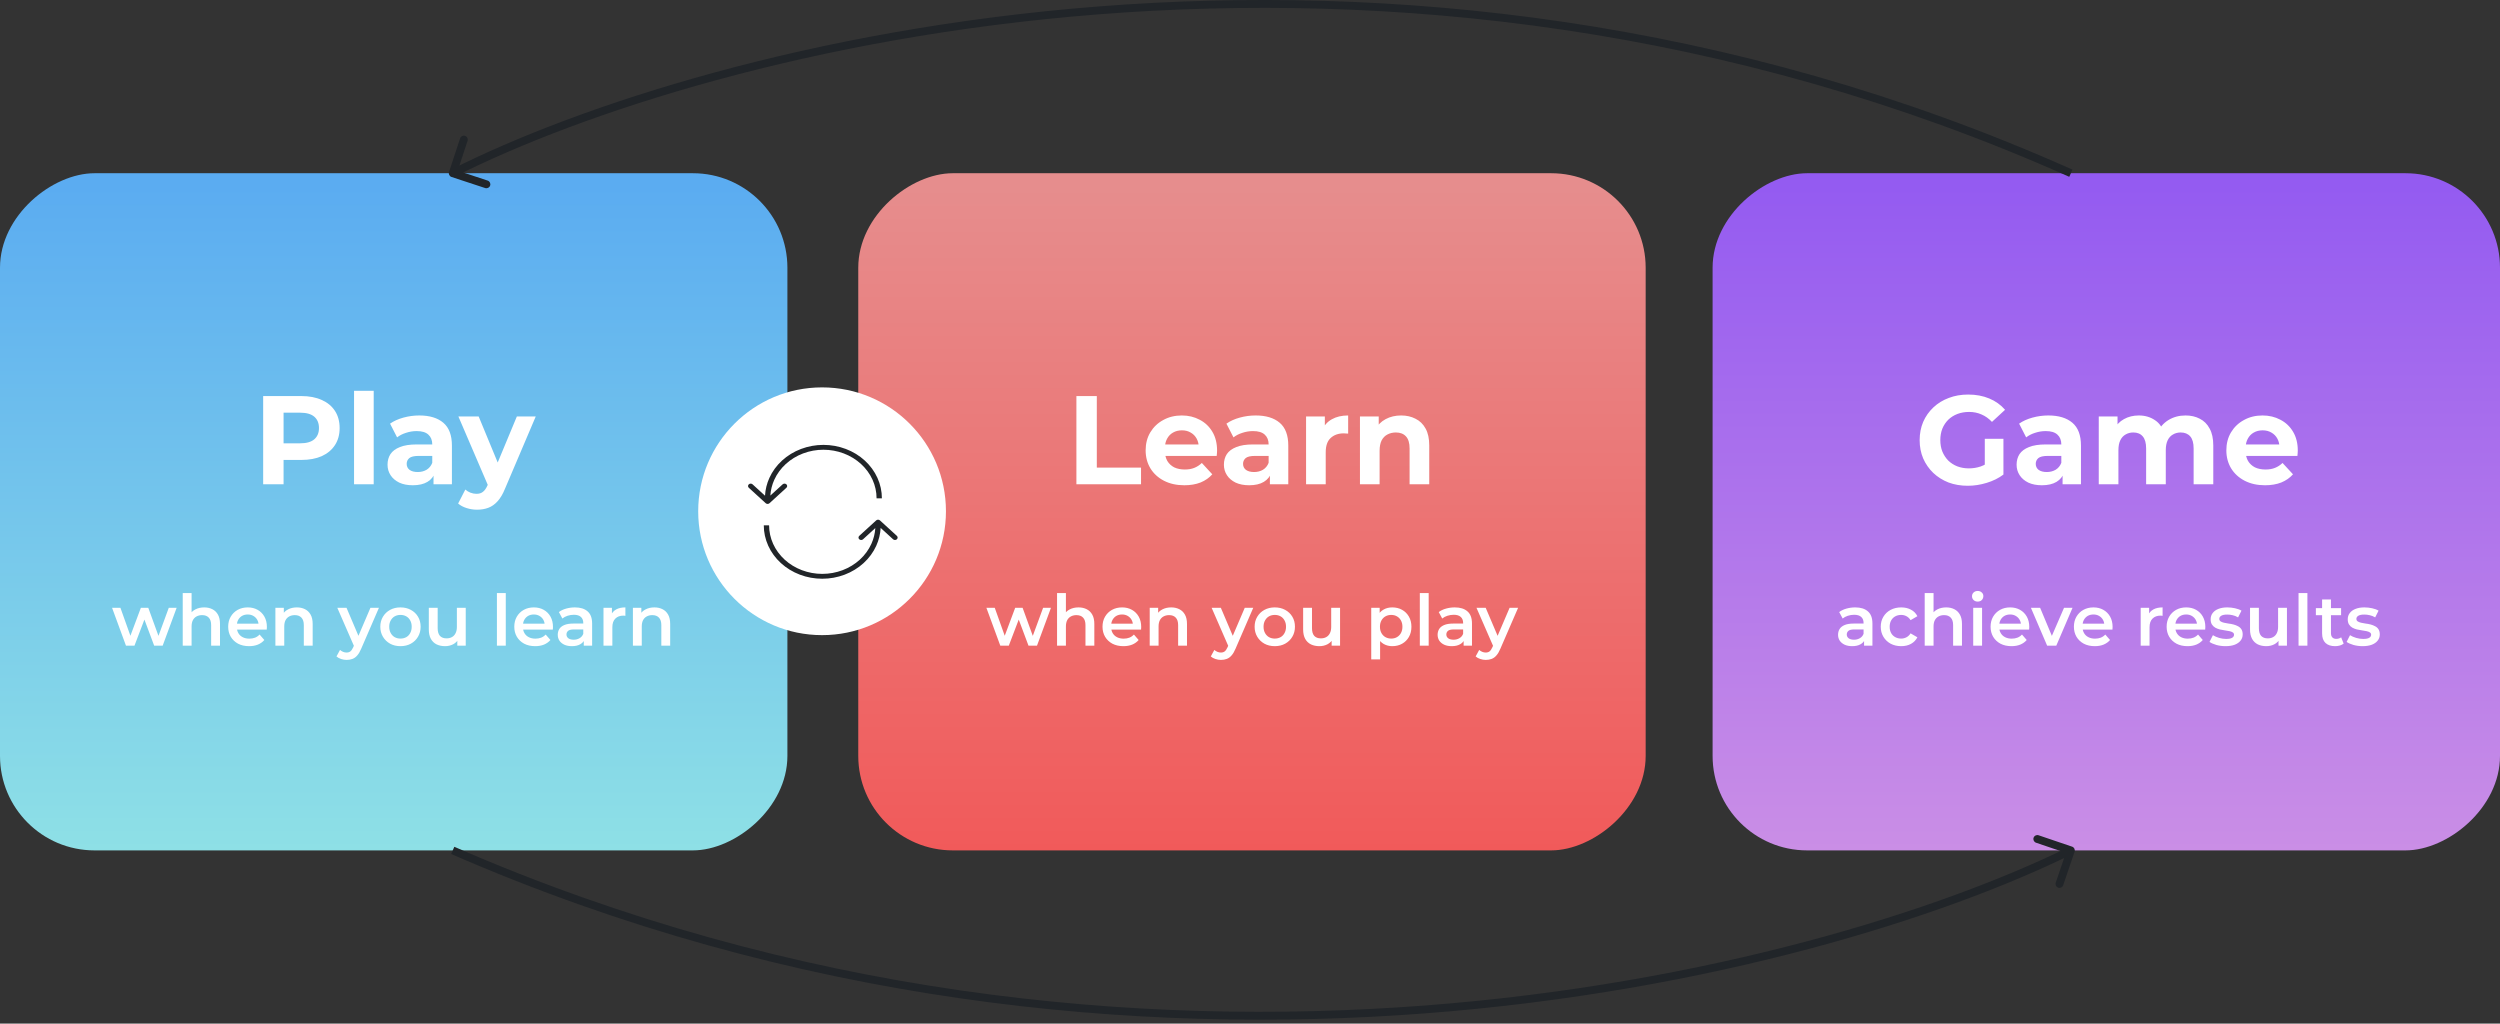
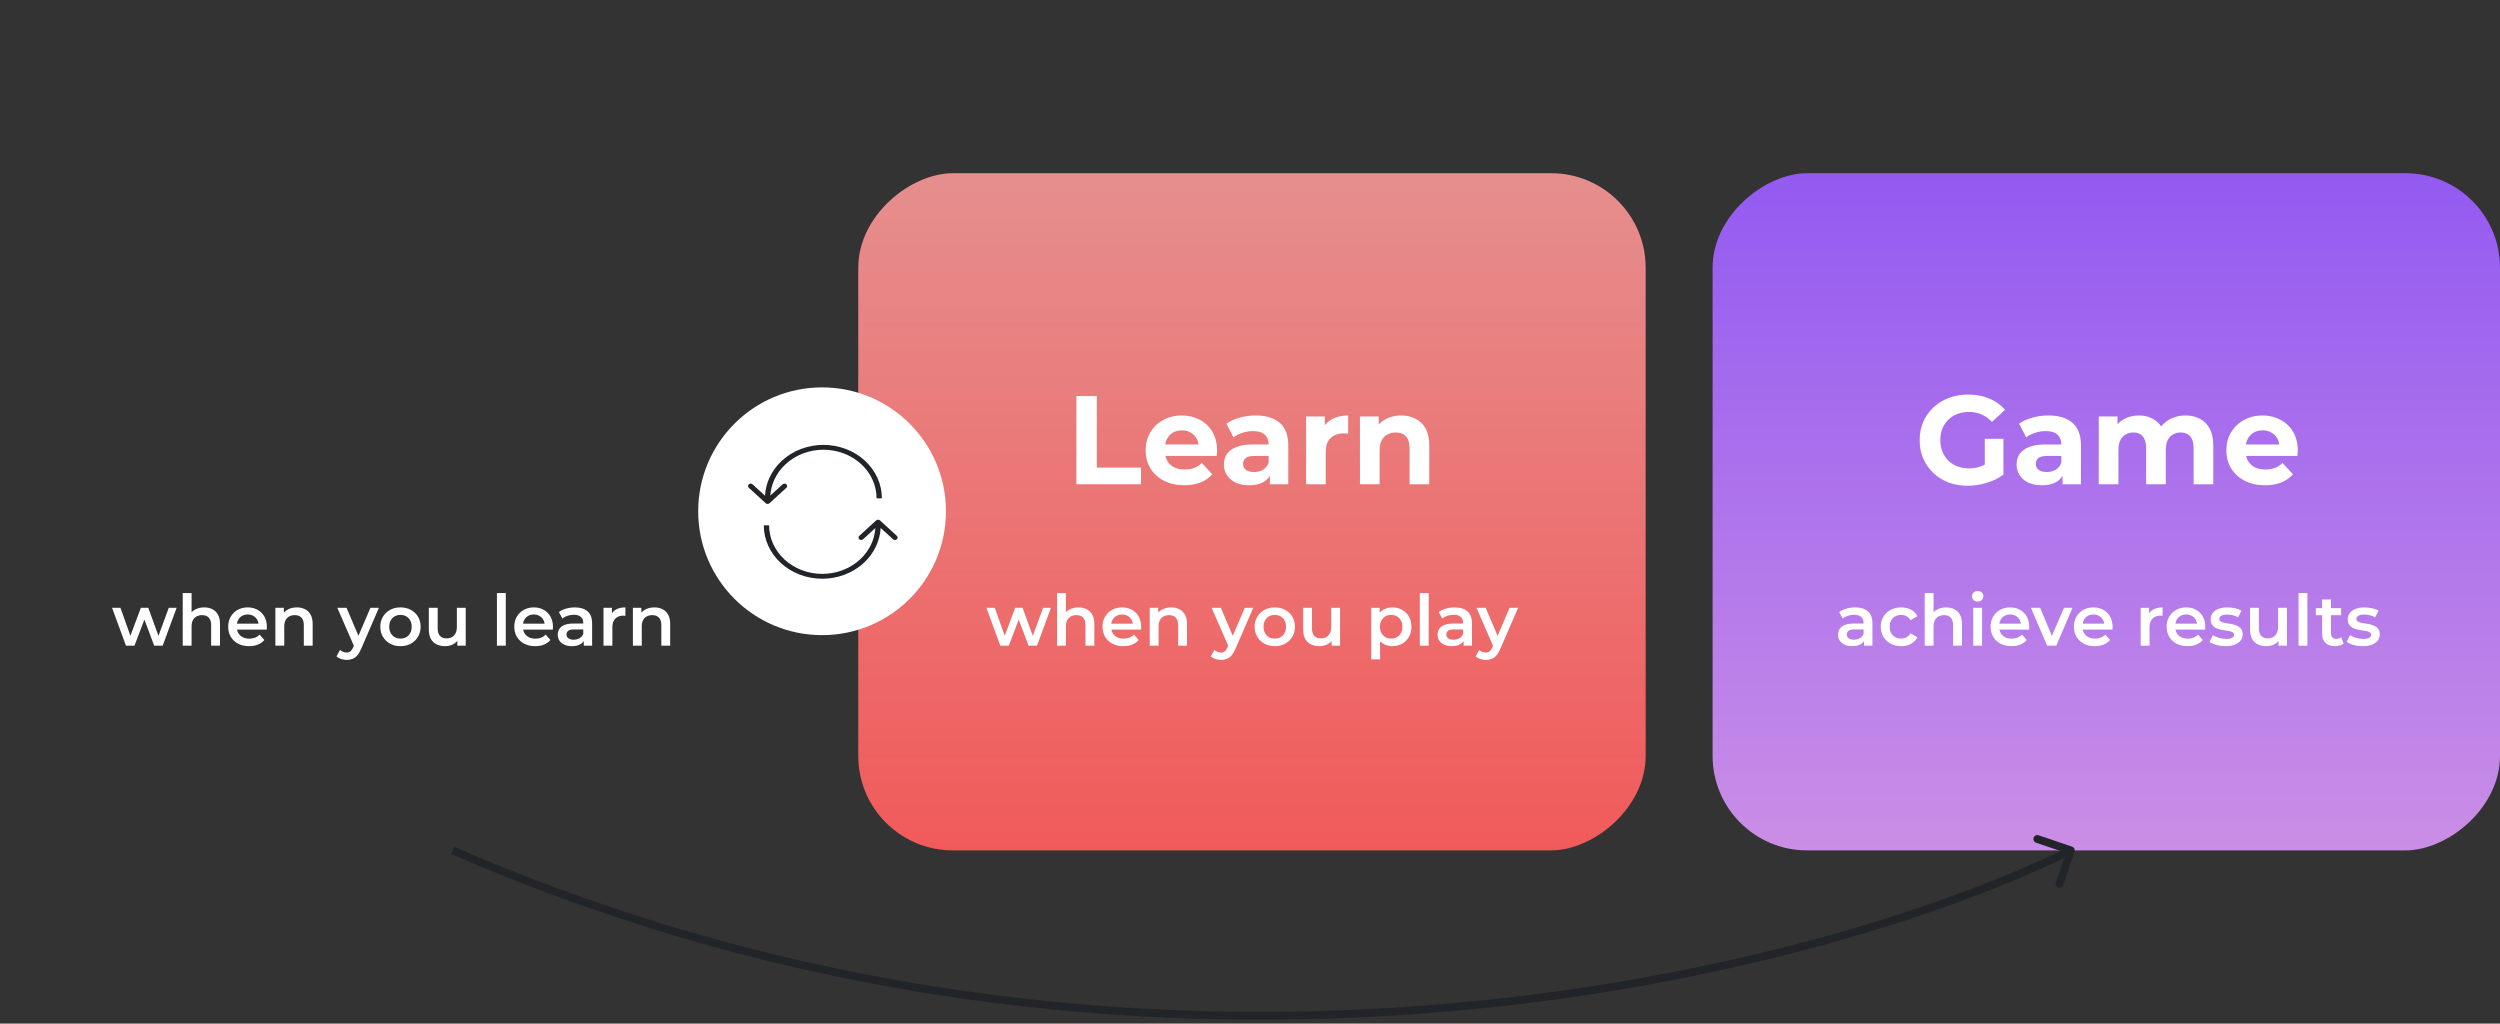
<svg xmlns="http://www.w3.org/2000/svg" width="635" height="260" viewBox="0 0 635 260" fill="none">
  <rect x="0" y="0" width="635" height="260" fill="#333333" stroke="none" />
  <g clip-path="url(#clip0_1704_4863)">
-     <rect x="200" y="44" width="172" height="200" rx="24" transform="rotate(90 200 44)" fill="url(#paint0_linear_1704_4863)" />
-     <path d="M66.844 123V100.6H76.54C78.545 100.6 80.273 100.931 81.724 101.592C83.174 102.232 84.294 103.16 85.084 104.376C85.873 105.592 86.267 107.043 86.267 108.728C86.267 110.392 85.873 111.832 85.084 113.048C84.294 114.264 83.174 115.203 81.724 115.864C80.273 116.504 78.545 116.824 76.54 116.824H69.724L72.028 114.488V123H66.844ZM72.028 115.064L69.724 112.6H76.251C77.852 112.6 79.046 112.259 79.835 111.576C80.625 110.893 81.019 109.944 81.019 108.728C81.019 107.491 80.625 106.531 79.835 105.848C79.046 105.165 77.852 104.824 76.251 104.824H69.724L72.028 102.36V115.064ZM89.929 123V99.256H94.921V123H89.929ZM110.114 123V119.64L109.794 118.904V112.888C109.794 111.821 109.463 110.989 108.802 110.392C108.162 109.795 107.17 109.496 105.826 109.496C104.909 109.496 104.002 109.645 103.106 109.944C102.231 110.221 101.485 110.605 100.866 111.096L99.074 107.608C100.013 106.947 101.143 106.435 102.466 106.072C103.789 105.709 105.133 105.528 106.498 105.528C109.122 105.528 111.159 106.147 112.61 107.384C114.061 108.621 114.786 110.552 114.786 113.176V123H110.114ZM104.866 123.256C103.522 123.256 102.37 123.032 101.41 122.584C100.45 122.115 99.714 121.485 99.202 120.696C98.69 119.907 98.434 119.021 98.434 118.04C98.434 117.016 98.679 116.12 99.17 115.352C99.682 114.584 100.482 113.987 101.57 113.56C102.658 113.112 104.077 112.888 105.826 112.888H110.402V115.8H106.37C105.197 115.8 104.386 115.992 103.938 116.376C103.511 116.76 103.298 117.24 103.298 117.816C103.298 118.456 103.543 118.968 104.034 119.352C104.546 119.715 105.239 119.896 106.114 119.896C106.946 119.896 107.693 119.704 108.354 119.32C109.015 118.915 109.495 118.328 109.794 117.56L110.562 119.864C110.199 120.973 109.538 121.816 108.578 122.392C107.618 122.968 106.381 123.256 104.866 123.256ZM121.168 129.464C120.272 129.464 119.386 129.325 118.512 129.048C117.637 128.771 116.922 128.387 116.367 127.896L118.192 124.344C118.576 124.685 119.013 124.952 119.504 125.144C120.016 125.336 120.517 125.432 121.008 125.432C121.712 125.432 122.266 125.261 122.672 124.92C123.098 124.6 123.482 124.056 123.824 123.288L124.72 121.176L125.104 120.632L131.28 105.784H136.08L128.304 124.056C127.749 125.443 127.109 126.531 126.384 127.32C125.68 128.109 124.89 128.664 124.016 128.984C123.162 129.304 122.213 129.464 121.168 129.464ZM124.112 123.672L116.431 105.784H121.584L127.536 120.184L124.112 123.672Z" fill="white" />
    <path d="M31.995 164L28.468 154.388H30.591L33.615 162.866H32.608L35.776 154.388H37.666L40.743 162.866H39.754L42.867 154.388H44.865L41.319 164H39.16L36.352 156.494H37.017L34.156 164H31.995ZM51.867 154.28C52.635 154.28 53.319 154.43 53.919 154.73C54.531 155.03 55.011 155.492 55.358 156.116C55.706 156.728 55.88 157.52 55.88 158.492V164H53.63V158.78C53.63 157.928 53.426 157.292 53.019 156.872C52.623 156.452 52.065 156.242 51.344 156.242C50.816 156.242 50.349 156.35 49.941 156.566C49.532 156.782 49.215 157.106 48.986 157.538C48.77 157.958 48.663 158.492 48.663 159.14V164H46.413V150.644H48.663V156.98L48.176 156.188C48.513 155.576 48.998 155.108 49.635 154.784C50.282 154.448 51.026 154.28 51.867 154.28ZM63.27 164.126C62.202 164.126 61.266 163.916 60.462 163.496C59.67 163.064 59.052 162.476 58.608 161.732C58.176 160.988 57.96 160.142 57.96 159.194C57.96 158.234 58.17 157.388 58.59 156.656C59.022 155.912 59.61 155.33 60.354 154.91C61.11 154.49 61.968 154.28 62.928 154.28C63.864 154.28 64.698 154.484 65.43 154.892C66.162 155.3 66.738 155.876 67.158 156.62C67.578 157.364 67.788 158.24 67.788 159.248C67.788 159.344 67.782 159.452 67.77 159.572C67.77 159.692 67.764 159.806 67.752 159.914H59.742V158.42H66.564L65.682 158.888C65.694 158.336 65.58 157.85 65.34 157.43C65.1 157.01 64.77 156.68 64.35 156.44C63.942 156.2 63.468 156.08 62.928 156.08C62.376 156.08 61.89 156.2 61.47 156.44C61.062 156.68 60.738 157.016 60.498 157.448C60.27 157.868 60.156 158.366 60.156 158.942V159.302C60.156 159.878 60.288 160.388 60.552 160.832C60.816 161.276 61.188 161.618 61.668 161.858C62.148 162.098 62.7 162.218 63.324 162.218C63.864 162.218 64.35 162.134 64.782 161.966C65.214 161.798 65.598 161.534 65.934 161.174L67.14 162.56C66.708 163.064 66.162 163.454 65.502 163.73C64.854 163.994 64.11 164.126 63.27 164.126ZM75.404 154.28C76.172 154.28 76.856 154.43 77.456 154.73C78.068 155.03 78.548 155.492 78.896 156.116C79.244 156.728 79.418 157.52 79.418 158.492V164H77.168V158.78C77.168 157.928 76.964 157.292 76.556 156.872C76.16 156.452 75.602 156.242 74.882 156.242C74.354 156.242 73.886 156.35 73.478 156.566C73.07 156.782 72.752 157.106 72.524 157.538C72.308 157.958 72.2 158.492 72.2 159.14V164H69.95V154.388H72.092V156.98L71.714 156.188C72.05 155.576 72.536 155.108 73.172 154.784C73.82 154.448 74.564 154.28 75.404 154.28ZM88.038 167.618C87.57 167.618 87.103 167.54 86.635 167.384C86.166 167.228 85.776 167.012 85.465 166.736L86.365 165.08C86.593 165.284 86.85 165.446 87.138 165.566C87.427 165.686 87.721 165.746 88.02 165.746C88.428 165.746 88.758 165.644 89.01 165.44C89.263 165.236 89.496 164.894 89.713 164.414L90.27 163.154L90.451 162.884L94.087 154.388H96.246L91.746 164.774C91.447 165.494 91.111 166.064 90.739 166.484C90.379 166.904 89.971 167.198 89.514 167.366C89.07 167.534 88.579 167.618 88.038 167.618ZM90.019 164.342L85.68 154.388H88.02L91.549 162.686L90.019 164.342ZM101.709 164.126C100.725 164.126 99.849 163.916 99.081 163.496C98.313 163.064 97.707 162.476 97.263 161.732C96.819 160.988 96.597 160.142 96.597 159.194C96.597 158.234 96.819 157.388 97.263 156.656C97.707 155.912 98.313 155.33 99.081 154.91C99.849 154.49 100.725 154.28 101.709 154.28C102.705 154.28 103.587 154.49 104.355 154.91C105.135 155.33 105.741 155.906 106.173 156.638C106.617 157.37 106.839 158.222 106.839 159.194C106.839 160.142 106.617 160.988 106.173 161.732C105.741 162.476 105.135 163.064 104.355 163.496C103.587 163.916 102.705 164.126 101.709 164.126ZM101.709 162.2C102.261 162.2 102.753 162.08 103.185 161.84C103.617 161.6 103.953 161.252 104.193 160.796C104.445 160.34 104.571 159.806 104.571 159.194C104.571 158.57 104.445 158.036 104.193 157.592C103.953 157.136 103.617 156.788 103.185 156.548C102.753 156.308 102.267 156.188 101.727 156.188C101.175 156.188 100.683 156.308 100.251 156.548C99.831 156.788 99.495 157.136 99.243 157.592C98.991 158.036 98.865 158.57 98.865 159.194C98.865 159.806 98.991 160.34 99.243 160.796C99.495 161.252 99.831 161.6 100.251 161.84C100.683 162.08 101.169 162.2 101.709 162.2ZM113.059 164.126C112.243 164.126 111.523 163.976 110.899 163.676C110.275 163.364 109.789 162.896 109.441 162.272C109.093 161.636 108.919 160.838 108.919 159.878V154.388H111.169V159.572C111.169 160.436 111.361 161.084 111.745 161.516C112.141 161.936 112.699 162.146 113.419 162.146C113.947 162.146 114.403 162.038 114.787 161.822C115.183 161.606 115.489 161.282 115.705 160.85C115.933 160.418 116.047 159.884 116.047 159.248V154.388H118.297V164H116.155V161.408L116.533 162.2C116.209 162.824 115.735 163.304 115.111 163.64C114.487 163.964 113.803 164.126 113.059 164.126ZM126.217 164V150.644H128.467V164H126.217ZM135.938 164.126C134.87 164.126 133.934 163.916 133.13 163.496C132.338 163.064 131.72 162.476 131.276 161.732C130.844 160.988 130.628 160.142 130.628 159.194C130.628 158.234 130.838 157.388 131.258 156.656C131.69 155.912 132.278 155.33 133.022 154.91C133.778 154.49 134.636 154.28 135.596 154.28C136.532 154.28 137.366 154.484 138.098 154.892C138.83 155.3 139.406 155.876 139.826 156.62C140.246 157.364 140.456 158.24 140.456 159.248C140.456 159.344 140.45 159.452 140.438 159.572C140.438 159.692 140.432 159.806 140.42 159.914H132.41V158.42H139.232L138.35 158.888C138.362 158.336 138.248 157.85 138.008 157.43C137.768 157.01 137.438 156.68 137.018 156.44C136.61 156.2 136.136 156.08 135.596 156.08C135.044 156.08 134.558 156.2 134.138 156.44C133.73 156.68 133.406 157.016 133.166 157.448C132.938 157.868 132.824 158.366 132.824 158.942V159.302C132.824 159.878 132.956 160.388 133.22 160.832C133.484 161.276 133.856 161.618 134.336 161.858C134.816 162.098 135.368 162.218 135.992 162.218C136.532 162.218 137.018 162.134 137.45 161.966C137.882 161.798 138.266 161.534 138.602 161.174L139.808 162.56C139.376 163.064 138.83 163.454 138.17 163.73C137.522 163.994 136.778 164.126 135.938 164.126ZM148.276 164V162.056L148.15 161.642V158.24C148.15 157.58 147.952 157.07 147.556 156.71C147.16 156.338 146.56 156.152 145.756 156.152C145.216 156.152 144.682 156.236 144.154 156.404C143.638 156.572 143.2 156.806 142.84 157.106L141.958 155.468C142.474 155.072 143.086 154.778 143.794 154.586C144.514 154.382 145.258 154.28 146.026 154.28C147.418 154.28 148.492 154.616 149.248 155.288C150.016 155.948 150.4 156.974 150.4 158.366V164H148.276ZM145.252 164.126C144.532 164.126 143.902 164.006 143.362 163.766C142.822 163.514 142.402 163.172 142.102 162.74C141.814 162.296 141.67 161.798 141.67 161.246C141.67 160.706 141.796 160.22 142.048 159.788C142.312 159.356 142.738 159.014 143.326 158.762C143.914 158.51 144.694 158.384 145.666 158.384H148.456V159.878H145.828C145.06 159.878 144.544 160.004 144.28 160.256C144.016 160.496 143.884 160.796 143.884 161.156C143.884 161.564 144.046 161.888 144.37 162.128C144.694 162.368 145.144 162.488 145.72 162.488C146.272 162.488 146.764 162.362 147.196 162.11C147.64 161.858 147.958 161.486 148.15 160.994L148.528 162.344C148.312 162.908 147.922 163.346 147.358 163.658C146.806 163.97 146.104 164.126 145.252 164.126ZM153.288 164V154.388H155.43V157.034L155.178 156.26C155.466 155.612 155.916 155.12 156.528 154.784C157.152 154.448 157.926 154.28 158.85 154.28V156.422C158.754 156.398 158.664 156.386 158.58 156.386C158.496 156.374 158.412 156.368 158.328 156.368C157.476 156.368 156.798 156.62 156.294 157.124C155.79 157.616 155.538 158.354 155.538 159.338V164H153.288ZM166.212 154.28C166.98 154.28 167.664 154.43 168.264 154.73C168.876 155.03 169.356 155.492 169.704 156.116C170.052 156.728 170.226 157.52 170.226 158.492V164H167.976V158.78C167.976 157.928 167.772 157.292 167.364 156.872C166.968 156.452 166.41 156.242 165.69 156.242C165.162 156.242 164.694 156.35 164.286 156.566C163.878 156.782 163.56 157.106 163.332 157.538C163.116 157.958 163.008 158.492 163.008 159.14V164H160.758V154.388H162.9V156.98L162.522 156.188C162.858 155.576 163.344 155.108 163.98 154.784C164.628 154.448 165.372 154.28 166.212 154.28Z" fill="white" />
    <rect x="418" y="44" width="172" height="200" rx="24" transform="rotate(90 418 44)" fill="url(#paint1_linear_1704_4863)" />
    <path d="M273.406 123V100.6H278.59V118.776H289.822V123H273.406ZM300.817 123.256C298.854 123.256 297.126 122.872 295.633 122.104C294.161 121.336 293.019 120.291 292.209 118.968C291.398 117.624 290.993 116.099 290.993 114.392C290.993 112.664 291.387 111.139 292.177 109.816C292.987 108.472 294.086 107.427 295.473 106.68C296.859 105.912 298.427 105.528 300.177 105.528C301.862 105.528 303.377 105.891 304.721 106.616C306.086 107.32 307.163 108.344 307.953 109.688C308.742 111.011 309.137 112.6 309.137 114.456C309.137 114.648 309.126 114.872 309.105 115.128C309.083 115.363 309.062 115.587 309.041 115.8H295.057V112.888H306.417L304.497 113.752C304.497 112.856 304.315 112.077 303.953 111.416C303.59 110.755 303.089 110.243 302.449 109.88C301.809 109.496 301.062 109.304 300.209 109.304C299.355 109.304 298.598 109.496 297.937 109.88C297.297 110.243 296.795 110.765 296.433 111.448C296.07 112.109 295.889 112.899 295.889 113.816V114.584C295.889 115.523 296.091 116.355 296.497 117.08C296.923 117.784 297.51 118.328 298.257 118.712C299.025 119.075 299.921 119.256 300.945 119.256C301.862 119.256 302.662 119.117 303.345 118.84C304.049 118.563 304.689 118.147 305.265 117.592L307.921 120.472C307.131 121.368 306.139 122.061 304.945 122.552C303.75 123.021 302.374 123.256 300.817 123.256ZM322.552 123V119.64L322.232 118.904V112.888C322.232 111.821 321.901 110.989 321.24 110.392C320.6 109.795 319.608 109.496 318.264 109.496C317.346 109.496 316.44 109.645 315.544 109.944C314.669 110.221 313.922 110.605 313.304 111.096L311.512 107.608C312.45 106.947 313.581 106.435 314.904 106.072C316.226 105.709 317.57 105.528 318.936 105.528C321.56 105.528 323.597 106.147 325.048 107.384C326.498 108.621 327.224 110.552 327.224 113.176V123H322.552ZM317.304 123.256C315.96 123.256 314.808 123.032 313.848 122.584C312.888 122.115 312.152 121.485 311.64 120.696C311.128 119.907 310.872 119.021 310.872 118.04C310.872 117.016 311.117 116.12 311.608 115.352C312.12 114.584 312.92 113.987 314.008 113.56C315.096 113.112 316.514 112.888 318.264 112.888H322.84V115.8H318.808C317.634 115.8 316.824 115.992 316.376 116.376C315.949 116.76 315.736 117.24 315.736 117.816C315.736 118.456 315.981 118.968 316.472 119.352C316.984 119.715 317.677 119.896 318.552 119.896C319.384 119.896 320.13 119.704 320.792 119.32C321.453 118.915 321.933 118.328 322.232 117.56L323 119.864C322.637 120.973 321.976 121.816 321.016 122.392C320.056 122.968 318.818 123.256 317.304 123.256ZM331.742 123V105.784H336.51V110.648L335.838 109.24C336.35 108.024 337.171 107.107 338.302 106.488C339.432 105.848 340.808 105.528 342.43 105.528V110.136C342.216 110.115 342.024 110.104 341.854 110.104C341.683 110.083 341.502 110.072 341.31 110.072C339.944 110.072 338.835 110.467 337.982 111.256C337.15 112.024 336.734 113.229 336.734 114.872V123H331.742ZM355.893 105.528C357.258 105.528 358.474 105.805 359.541 106.36C360.629 106.893 361.482 107.725 362.101 108.856C362.72 109.965 363.029 111.395 363.029 113.144V123H358.037V113.912C358.037 112.525 357.728 111.501 357.109 110.84C356.512 110.179 355.658 109.848 354.549 109.848C353.76 109.848 353.045 110.019 352.405 110.36C351.786 110.68 351.296 111.181 350.933 111.864C350.592 112.547 350.421 113.421 350.421 114.488V123H345.429V105.784H350.197V110.552L349.301 109.112C349.92 107.96 350.805 107.075 351.957 106.456C353.109 105.837 354.421 105.528 355.893 105.528Z" fill="white" />
    <path d="M254.074 164L250.546 154.388H252.67L255.694 162.866H254.686L257.854 154.388H259.744L262.822 162.866H261.832L264.946 154.388H266.944L263.398 164H261.238L258.43 156.494H259.096L256.234 164H254.074ZM273.945 154.28C274.713 154.28 275.397 154.43 275.997 154.73C276.609 155.03 277.089 155.492 277.437 156.116C277.785 156.728 277.959 157.52 277.959 158.492V164H275.709V158.78C275.709 157.928 275.505 157.292 275.097 156.872C274.701 156.452 274.143 156.242 273.423 156.242C272.895 156.242 272.427 156.35 272.019 156.566C271.611 156.782 271.293 157.106 271.065 157.538C270.849 157.958 270.741 158.492 270.741 159.14V164H268.491V150.644H270.741V156.98L270.255 156.188C270.591 155.576 271.077 155.108 271.713 154.784C272.361 154.448 273.105 154.28 273.945 154.28ZM285.348 164.126C284.28 164.126 283.344 163.916 282.54 163.496C281.748 163.064 281.13 162.476 280.686 161.732C280.254 160.988 280.038 160.142 280.038 159.194C280.038 158.234 280.248 157.388 280.668 156.656C281.1 155.912 281.688 155.33 282.432 154.91C283.188 154.49 284.046 154.28 285.006 154.28C285.942 154.28 286.776 154.484 287.508 154.892C288.24 155.3 288.816 155.876 289.236 156.62C289.656 157.364 289.866 158.24 289.866 159.248C289.866 159.344 289.86 159.452 289.848 159.572C289.848 159.692 289.842 159.806 289.83 159.914H281.82V158.42H288.642L287.76 158.888C287.772 158.336 287.658 157.85 287.418 157.43C287.178 157.01 286.848 156.68 286.428 156.44C286.02 156.2 285.546 156.08 285.006 156.08C284.454 156.08 283.968 156.2 283.548 156.44C283.14 156.68 282.816 157.016 282.576 157.448C282.348 157.868 282.234 158.366 282.234 158.942V159.302C282.234 159.878 282.366 160.388 282.63 160.832C282.894 161.276 283.266 161.618 283.746 161.858C284.226 162.098 284.778 162.218 285.402 162.218C285.942 162.218 286.428 162.134 286.86 161.966C287.292 161.798 287.676 161.534 288.012 161.174L289.218 162.56C288.786 163.064 288.24 163.454 287.58 163.73C286.932 163.994 286.188 164.126 285.348 164.126ZM297.482 154.28C298.25 154.28 298.934 154.43 299.534 154.73C300.146 155.03 300.626 155.492 300.974 156.116C301.322 156.728 301.496 157.52 301.496 158.492V164H299.246V158.78C299.246 157.928 299.042 157.292 298.634 156.872C298.238 156.452 297.68 156.242 296.96 156.242C296.432 156.242 295.964 156.35 295.556 156.566C295.148 156.782 294.83 157.106 294.602 157.538C294.386 157.958 294.278 158.492 294.278 159.14V164H292.028V154.388H294.17V156.98L293.792 156.188C294.128 155.576 294.614 155.108 295.25 154.784C295.898 154.448 296.642 154.28 297.482 154.28ZM310.117 167.618C309.649 167.618 309.181 167.54 308.713 167.384C308.245 167.228 307.855 167.012 307.543 166.736L308.443 165.08C308.671 165.284 308.929 165.446 309.217 165.566C309.505 165.686 309.799 165.746 310.099 165.746C310.507 165.746 310.837 165.644 311.089 165.44C311.341 165.236 311.575 164.894 311.791 164.414L312.349 163.154L312.529 162.884L316.165 154.388H318.325L313.825 164.774C313.525 165.494 313.189 166.064 312.817 166.484C312.457 166.904 312.049 167.198 311.593 167.366C311.149 167.534 310.657 167.618 310.117 167.618ZM312.097 164.342L307.759 154.388H310.099L313.627 162.686L312.097 164.342ZM323.787 164.126C322.803 164.126 321.927 163.916 321.159 163.496C320.391 163.064 319.785 162.476 319.341 161.732C318.897 160.988 318.675 160.142 318.675 159.194C318.675 158.234 318.897 157.388 319.341 156.656C319.785 155.912 320.391 155.33 321.159 154.91C321.927 154.49 322.803 154.28 323.787 154.28C324.783 154.28 325.665 154.49 326.433 154.91C327.213 155.33 327.819 155.906 328.251 156.638C328.695 157.37 328.917 158.222 328.917 159.194C328.917 160.142 328.695 160.988 328.251 161.732C327.819 162.476 327.213 163.064 326.433 163.496C325.665 163.916 324.783 164.126 323.787 164.126ZM323.787 162.2C324.339 162.2 324.831 162.08 325.263 161.84C325.695 161.6 326.031 161.252 326.271 160.796C326.523 160.34 326.649 159.806 326.649 159.194C326.649 158.57 326.523 158.036 326.271 157.592C326.031 157.136 325.695 156.788 325.263 156.548C324.831 156.308 324.345 156.188 323.805 156.188C323.253 156.188 322.761 156.308 322.329 156.548C321.909 156.788 321.573 157.136 321.321 157.592C321.069 158.036 320.943 158.57 320.943 159.194C320.943 159.806 321.069 160.34 321.321 160.796C321.573 161.252 321.909 161.6 322.329 161.84C322.761 162.08 323.247 162.2 323.787 162.2ZM335.137 164.126C334.321 164.126 333.601 163.976 332.977 163.676C332.353 163.364 331.867 162.896 331.519 162.272C331.171 161.636 330.997 160.838 330.997 159.878V154.388H333.247V159.572C333.247 160.436 333.439 161.084 333.823 161.516C334.219 161.936 334.777 162.146 335.497 162.146C336.025 162.146 336.481 162.038 336.865 161.822C337.261 161.606 337.567 161.282 337.783 160.85C338.011 160.418 338.125 159.884 338.125 159.248V154.388H340.375V164H338.233V161.408L338.611 162.2C338.287 162.824 337.813 163.304 337.189 163.64C336.565 163.964 335.881 164.126 335.137 164.126ZM353.623 164.126C352.843 164.126 352.129 163.946 351.481 163.586C350.845 163.226 350.335 162.686 349.951 161.966C349.579 161.234 349.393 160.31 349.393 159.194C349.393 158.066 349.573 157.142 349.933 156.422C350.305 155.702 350.809 155.168 351.445 154.82C352.081 154.46 352.807 154.28 353.623 154.28C354.571 154.28 355.405 154.484 356.125 154.892C356.857 155.3 357.433 155.87 357.853 156.602C358.285 157.334 358.501 158.198 358.501 159.194C358.501 160.19 358.285 161.06 357.853 161.804C357.433 162.536 356.857 163.106 356.125 163.514C355.405 163.922 354.571 164.126 353.623 164.126ZM348.295 167.492V154.388H350.437V156.656L350.365 159.212L350.545 161.768V167.492H348.295ZM353.371 162.2C353.911 162.2 354.391 162.08 354.811 161.84C355.243 161.6 355.585 161.252 355.837 160.796C356.089 160.34 356.215 159.806 356.215 159.194C356.215 158.57 356.089 158.036 355.837 157.592C355.585 157.136 355.243 156.788 354.811 156.548C354.391 156.308 353.911 156.188 353.371 156.188C352.831 156.188 352.345 156.308 351.913 156.548C351.481 156.788 351.139 157.136 350.887 157.592C350.635 158.036 350.509 158.57 350.509 159.194C350.509 159.806 350.635 160.34 350.887 160.796C351.139 161.252 351.481 161.6 351.913 161.84C352.345 162.08 352.831 162.2 353.371 162.2ZM360.635 164V150.644H362.885V164H360.635ZM371.76 164V162.056L371.634 161.642V158.24C371.634 157.58 371.436 157.07 371.04 156.71C370.644 156.338 370.044 156.152 369.24 156.152C368.7 156.152 368.166 156.236 367.638 156.404C367.122 156.572 366.684 156.806 366.324 157.106L365.442 155.468C365.958 155.072 366.57 154.778 367.278 154.586C367.998 154.382 368.742 154.28 369.51 154.28C370.902 154.28 371.976 154.616 372.732 155.288C373.5 155.948 373.884 156.974 373.884 158.366V164H371.76ZM368.736 164.126C368.016 164.126 367.386 164.006 366.846 163.766C366.306 163.514 365.886 163.172 365.586 162.74C365.298 162.296 365.154 161.798 365.154 161.246C365.154 160.706 365.28 160.22 365.532 159.788C365.796 159.356 366.222 159.014 366.81 158.762C367.398 158.51 368.178 158.384 369.15 158.384H371.94V159.878H369.312C368.544 159.878 368.028 160.004 367.764 160.256C367.5 160.496 367.368 160.796 367.368 161.156C367.368 161.564 367.53 161.888 367.854 162.128C368.178 162.368 368.628 162.488 369.204 162.488C369.756 162.488 370.248 162.362 370.68 162.11C371.124 161.858 371.442 161.486 371.634 160.994L372.012 162.344C371.796 162.908 371.406 163.346 370.842 163.658C370.29 163.97 369.588 164.126 368.736 164.126ZM377.388 167.618C376.92 167.618 376.452 167.54 375.984 167.384C375.516 167.228 375.126 167.012 374.814 166.736L375.714 165.08C375.942 165.284 376.2 165.446 376.488 165.566C376.776 165.686 377.07 165.746 377.37 165.746C377.778 165.746 378.108 165.644 378.36 165.44C378.612 165.236 378.846 164.894 379.062 164.414L379.62 163.154L379.8 162.884L383.436 154.388H385.596L381.096 164.774C380.796 165.494 380.46 166.064 380.088 166.484C379.728 166.904 379.32 167.198 378.864 167.366C378.42 167.534 377.928 167.618 377.388 167.618ZM379.368 164.342L375.03 154.388H377.37L380.898 162.686L379.368 164.342Z" fill="white" />
    <rect x="635" y="44" width="172" height="200" rx="24" transform="rotate(90 635 44)" fill="url(#paint2_linear_1704_4863)" />
    <path d="M499.816 123.384C498.045 123.384 496.413 123.107 494.92 122.552C493.448 121.976 492.157 121.165 491.048 120.12C489.96 119.075 489.106 117.848 488.488 116.44C487.89 115.032 487.592 113.485 487.592 111.8C487.592 110.115 487.89 108.568 488.488 107.16C489.106 105.752 489.97 104.525 491.08 103.48C492.189 102.435 493.49 101.635 494.984 101.08C496.477 100.504 498.12 100.216 499.912 100.216C501.896 100.216 503.677 100.547 505.256 101.208C506.856 101.869 508.2 102.829 509.288 104.088L505.96 107.16C505.149 106.307 504.264 105.677 503.304 105.272C502.344 104.845 501.298 104.632 500.168 104.632C499.08 104.632 498.088 104.803 497.192 105.144C496.296 105.485 495.517 105.976 494.856 106.616C494.216 107.256 493.714 108.013 493.352 108.888C493.01 109.763 492.84 110.733 492.84 111.8C492.84 112.845 493.01 113.805 493.352 114.68C493.714 115.555 494.216 116.323 494.856 116.984C495.517 117.624 496.285 118.115 497.16 118.456C498.056 118.797 499.037 118.968 500.104 118.968C501.128 118.968 502.12 118.808 503.08 118.488C504.061 118.147 505.01 117.581 505.928 116.792L508.872 120.536C507.656 121.453 506.237 122.157 504.616 122.648C503.016 123.139 501.416 123.384 499.816 123.384ZM504.136 119.864V111.448H508.872V120.536L504.136 119.864ZM523.895 123V119.64L523.575 118.904V112.888C523.575 111.821 523.245 110.989 522.583 110.392C521.943 109.795 520.951 109.496 519.607 109.496C518.69 109.496 517.783 109.645 516.887 109.944C516.013 110.221 515.266 110.605 514.647 111.096L512.855 107.608C513.794 106.947 514.925 106.435 516.247 106.072C517.57 105.709 518.914 105.528 520.279 105.528C522.903 105.528 524.941 106.147 526.391 107.384C527.842 108.621 528.567 110.552 528.567 113.176V123H523.895ZM518.647 123.256C517.303 123.256 516.151 123.032 515.191 122.584C514.231 122.115 513.495 121.485 512.983 120.696C512.471 119.907 512.215 119.021 512.215 118.04C512.215 117.016 512.461 116.12 512.951 115.352C513.463 114.584 514.263 113.987 515.351 113.56C516.439 113.112 517.858 112.888 519.607 112.888H524.183V115.8H520.151C518.978 115.8 518.167 115.992 517.719 116.376C517.293 116.76 517.079 117.24 517.079 117.816C517.079 118.456 517.325 118.968 517.815 119.352C518.327 119.715 519.021 119.896 519.895 119.896C520.727 119.896 521.474 119.704 522.135 119.32C522.797 118.915 523.277 118.328 523.575 117.56L524.343 119.864C523.981 120.973 523.319 121.816 522.359 122.392C521.399 122.968 520.162 123.256 518.647 123.256ZM555.133 105.528C556.499 105.528 557.704 105.805 558.749 106.36C559.816 106.893 560.648 107.725 561.245 108.856C561.864 109.965 562.173 111.395 562.173 113.144V123H557.181V113.912C557.181 112.525 556.893 111.501 556.317 110.84C555.741 110.179 554.931 109.848 553.885 109.848C553.16 109.848 552.509 110.019 551.933 110.36C551.357 110.68 550.909 111.171 550.589 111.832C550.269 112.493 550.109 113.336 550.109 114.36V123H545.117V113.912C545.117 112.525 544.829 111.501 544.253 110.84C543.699 110.179 542.899 109.848 541.853 109.848C541.128 109.848 540.477 110.019 539.901 110.36C539.325 110.68 538.877 111.171 538.557 111.832C538.237 112.493 538.077 113.336 538.077 114.36V123H533.085V105.784H537.853V110.488L536.957 109.112C537.555 107.939 538.397 107.053 539.485 106.456C540.595 105.837 541.853 105.528 543.261 105.528C544.84 105.528 546.216 105.933 547.389 106.744C548.584 107.533 549.373 108.749 549.757 110.392L547.997 109.912C548.573 108.568 549.491 107.501 550.749 106.712C552.029 105.923 553.491 105.528 555.133 105.528ZM575.317 123.256C573.354 123.256 571.626 122.872 570.133 122.104C568.661 121.336 567.519 120.291 566.709 118.968C565.898 117.624 565.493 116.099 565.493 114.392C565.493 112.664 565.887 111.139 566.677 109.816C567.487 108.472 568.586 107.427 569.973 106.68C571.359 105.912 572.927 105.528 574.677 105.528C576.362 105.528 577.877 105.891 579.221 106.616C580.586 107.32 581.663 108.344 582.453 109.688C583.242 111.011 583.637 112.6 583.637 114.456C583.637 114.648 583.626 114.872 583.605 115.128C583.583 115.363 583.562 115.587 583.541 115.8H569.557V112.888H580.917L578.997 113.752C578.997 112.856 578.815 112.077 578.453 111.416C578.09 110.755 577.589 110.243 576.949 109.88C576.309 109.496 575.562 109.304 574.709 109.304C573.855 109.304 573.098 109.496 572.437 109.88C571.797 110.243 571.295 110.765 570.933 111.448C570.57 112.109 570.389 112.899 570.389 113.816V114.584C570.389 115.523 570.591 116.355 570.997 117.08C571.423 117.784 572.01 118.328 572.757 118.712C573.525 119.075 574.421 119.256 575.445 119.256C576.362 119.256 577.162 119.117 577.845 118.84C578.549 118.563 579.189 118.147 579.765 117.592L582.421 120.472C581.631 121.368 580.639 122.061 579.445 122.552C578.25 123.021 576.874 123.256 575.317 123.256Z" fill="white" />
    <path d="M473.473 164V162.056L473.347 161.642V158.24C473.347 157.58 473.149 157.07 472.753 156.71C472.357 156.338 471.757 156.152 470.953 156.152C470.413 156.152 469.879 156.236 469.351 156.404C468.835 156.572 468.397 156.806 468.037 157.106L467.155 155.468C467.671 155.072 468.283 154.778 468.991 154.586C469.711 154.382 470.455 154.28 471.223 154.28C472.615 154.28 473.689 154.616 474.445 155.288C475.213 155.948 475.597 156.974 475.597 158.366V164H473.473ZM470.449 164.126C469.729 164.126 469.099 164.006 468.559 163.766C468.019 163.514 467.599 163.172 467.299 162.74C467.011 162.296 466.867 161.798 466.867 161.246C466.867 160.706 466.993 160.22 467.245 159.788C467.509 159.356 467.935 159.014 468.523 158.762C469.111 158.51 469.891 158.384 470.863 158.384H473.653V159.878H471.025C470.257 159.878 469.741 160.004 469.477 160.256C469.213 160.496 469.081 160.796 469.081 161.156C469.081 161.564 469.243 161.888 469.567 162.128C469.891 162.368 470.341 162.488 470.917 162.488C471.469 162.488 471.961 162.362 472.393 162.11C472.837 161.858 473.155 161.486 473.347 160.994L473.725 162.344C473.509 162.908 473.119 163.346 472.555 163.658C472.003 163.97 471.301 164.126 470.449 164.126ZM482.912 164.126C481.904 164.126 481.004 163.916 480.212 163.496C479.432 163.064 478.82 162.476 478.376 161.732C477.932 160.988 477.71 160.142 477.71 159.194C477.71 158.234 477.932 157.388 478.376 156.656C478.82 155.912 479.432 155.33 480.212 154.91C481.004 154.49 481.904 154.28 482.912 154.28C483.848 154.28 484.67 154.472 485.378 154.856C486.098 155.228 486.644 155.78 487.016 156.512L485.288 157.52C485 157.064 484.646 156.728 484.226 156.512C483.818 156.296 483.374 156.188 482.894 156.188C482.342 156.188 481.844 156.308 481.4 156.548C480.956 156.788 480.608 157.136 480.356 157.592C480.104 158.036 479.978 158.57 479.978 159.194C479.978 159.818 480.104 160.358 480.356 160.814C480.608 161.258 480.956 161.6 481.4 161.84C481.844 162.08 482.342 162.2 482.894 162.2C483.374 162.2 483.818 162.092 484.226 161.876C484.646 161.66 485 161.324 485.288 160.868L487.016 161.876C486.644 162.596 486.098 163.154 485.378 163.55C484.67 163.934 483.848 164.126 482.912 164.126ZM494.327 154.28C495.095 154.28 495.779 154.43 496.379 154.73C496.991 155.03 497.471 155.492 497.819 156.116C498.167 156.728 498.341 157.52 498.341 158.492V164H496.091V158.78C496.091 157.928 495.887 157.292 495.479 156.872C495.083 156.452 494.525 156.242 493.805 156.242C493.277 156.242 492.809 156.35 492.401 156.566C491.993 156.782 491.675 157.106 491.447 157.538C491.231 157.958 491.123 158.492 491.123 159.14V164H488.873V150.644H491.123V156.98L490.637 156.188C490.973 155.576 491.459 155.108 492.095 154.784C492.743 154.448 493.487 154.28 494.327 154.28ZM501.196 164V154.388H503.446V164H501.196ZM502.33 152.804C501.91 152.804 501.562 152.672 501.286 152.408C501.022 152.144 500.89 151.826 500.89 151.454C500.89 151.07 501.022 150.752 501.286 150.5C501.562 150.236 501.91 150.104 502.33 150.104C502.75 150.104 503.092 150.23 503.356 150.482C503.632 150.722 503.77 151.028 503.77 151.4C503.77 151.796 503.638 152.132 503.374 152.408C503.11 152.672 502.762 152.804 502.33 152.804ZM510.917 164.126C509.849 164.126 508.913 163.916 508.109 163.496C507.317 163.064 506.699 162.476 506.255 161.732C505.823 160.988 505.607 160.142 505.607 159.194C505.607 158.234 505.817 157.388 506.237 156.656C506.669 155.912 507.257 155.33 508.001 154.91C508.757 154.49 509.615 154.28 510.575 154.28C511.511 154.28 512.345 154.484 513.077 154.892C513.809 155.3 514.385 155.876 514.805 156.62C515.225 157.364 515.435 158.24 515.435 159.248C515.435 159.344 515.429 159.452 515.417 159.572C515.417 159.692 515.411 159.806 515.399 159.914H507.389V158.42H514.211L513.329 158.888C513.341 158.336 513.227 157.85 512.987 157.43C512.747 157.01 512.417 156.68 511.997 156.44C511.589 156.2 511.115 156.08 510.575 156.08C510.023 156.08 509.537 156.2 509.117 156.44C508.709 156.68 508.385 157.016 508.145 157.448C507.917 157.868 507.803 158.366 507.803 158.942V159.302C507.803 159.878 507.935 160.388 508.199 160.832C508.463 161.276 508.835 161.618 509.315 161.858C509.795 162.098 510.347 162.218 510.971 162.218C511.511 162.218 511.997 162.134 512.429 161.966C512.861 161.798 513.245 161.534 513.581 161.174L514.787 162.56C514.355 163.064 513.809 163.454 513.149 163.73C512.501 163.994 511.757 164.126 510.917 164.126ZM519.976 164L515.854 154.388H518.194L521.74 162.866H520.588L524.26 154.388H526.42L522.298 164H519.976ZM532.081 164.126C531.013 164.126 530.077 163.916 529.273 163.496C528.481 163.064 527.863 162.476 527.419 161.732C526.987 160.988 526.771 160.142 526.771 159.194C526.771 158.234 526.981 157.388 527.401 156.656C527.833 155.912 528.421 155.33 529.165 154.91C529.921 154.49 530.779 154.28 531.739 154.28C532.675 154.28 533.509 154.484 534.241 154.892C534.973 155.3 535.549 155.876 535.969 156.62C536.389 157.364 536.599 158.24 536.599 159.248C536.599 159.344 536.593 159.452 536.581 159.572C536.581 159.692 536.575 159.806 536.563 159.914H528.553V158.42H535.375L534.493 158.888C534.505 158.336 534.391 157.85 534.151 157.43C533.911 157.01 533.581 156.68 533.161 156.44C532.753 156.2 532.279 156.08 531.739 156.08C531.187 156.08 530.701 156.2 530.281 156.44C529.873 156.68 529.549 157.016 529.309 157.448C529.081 157.868 528.967 158.366 528.967 158.942V159.302C528.967 159.878 529.099 160.388 529.363 160.832C529.627 161.276 529.999 161.618 530.479 161.858C530.959 162.098 531.511 162.218 532.135 162.218C532.675 162.218 533.161 162.134 533.593 161.966C534.025 161.798 534.409 161.534 534.745 161.174L535.951 162.56C535.519 163.064 534.973 163.454 534.313 163.73C533.665 163.994 532.921 164.126 532.081 164.126ZM543.735 164V154.388H545.877V157.034L545.625 156.26C545.913 155.612 546.363 155.12 546.975 154.784C547.599 154.448 548.373 154.28 549.297 154.28V156.422C549.201 156.398 549.111 156.386 549.027 156.386C548.943 156.374 548.859 156.368 548.775 156.368C547.923 156.368 547.245 156.62 546.741 157.124C546.237 157.616 545.985 158.354 545.985 159.338V164H543.735ZM555.636 164.126C554.568 164.126 553.632 163.916 552.828 163.496C552.036 163.064 551.418 162.476 550.974 161.732C550.542 160.988 550.326 160.142 550.326 159.194C550.326 158.234 550.536 157.388 550.956 156.656C551.388 155.912 551.976 155.33 552.72 154.91C553.476 154.49 554.334 154.28 555.294 154.28C556.23 154.28 557.064 154.484 557.796 154.892C558.528 155.3 559.104 155.876 559.524 156.62C559.944 157.364 560.154 158.24 560.154 159.248C560.154 159.344 560.148 159.452 560.136 159.572C560.136 159.692 560.13 159.806 560.118 159.914H552.108V158.42H558.93L558.048 158.888C558.06 158.336 557.946 157.85 557.706 157.43C557.466 157.01 557.136 156.68 556.716 156.44C556.308 156.2 555.834 156.08 555.294 156.08C554.742 156.08 554.256 156.2 553.836 156.44C553.428 156.68 553.104 157.016 552.864 157.448C552.636 157.868 552.522 158.366 552.522 158.942V159.302C552.522 159.878 552.654 160.388 552.918 160.832C553.182 161.276 553.554 161.618 554.034 161.858C554.514 162.098 555.066 162.218 555.69 162.218C556.23 162.218 556.716 162.134 557.148 161.966C557.58 161.798 557.964 161.534 558.3 161.174L559.506 162.56C559.074 163.064 558.528 163.454 557.868 163.73C557.22 163.994 556.476 164.126 555.636 164.126ZM565.285 164.126C564.481 164.126 563.707 164.024 562.963 163.82C562.231 163.604 561.649 163.346 561.217 163.046L562.081 161.336C562.513 161.612 563.029 161.84 563.629 162.02C564.229 162.2 564.829 162.29 565.429 162.29C566.137 162.29 566.647 162.194 566.959 162.002C567.283 161.81 567.445 161.552 567.445 161.228C567.445 160.964 567.337 160.766 567.121 160.634C566.905 160.49 566.623 160.382 566.275 160.31C565.927 160.238 565.537 160.172 565.105 160.112C564.685 160.052 564.259 159.974 563.827 159.878C563.407 159.77 563.023 159.62 562.675 159.428C562.327 159.224 562.045 158.954 561.829 158.618C561.613 158.282 561.505 157.838 561.505 157.286C561.505 156.674 561.679 156.146 562.027 155.702C562.375 155.246 562.861 154.898 563.485 154.658C564.121 154.406 564.871 154.28 565.735 154.28C566.383 154.28 567.037 154.352 567.697 154.496C568.357 154.64 568.903 154.844 569.335 155.108L568.471 156.818C568.015 156.542 567.553 156.356 567.085 156.26C566.629 156.152 566.173 156.098 565.717 156.098C565.033 156.098 564.523 156.2 564.187 156.404C563.863 156.608 563.701 156.866 563.701 157.178C563.701 157.466 563.809 157.682 564.025 157.826C564.241 157.97 564.523 158.084 564.871 158.168C565.219 158.252 565.603 158.324 566.023 158.384C566.455 158.432 566.881 158.51 567.301 158.618C567.721 158.726 568.105 158.876 568.453 159.068C568.813 159.248 569.101 159.506 569.317 159.842C569.533 160.178 569.641 160.616 569.641 161.156C569.641 161.756 569.461 162.278 569.101 162.722C568.753 163.166 568.255 163.514 567.607 163.766C566.959 164.006 566.185 164.126 565.285 164.126ZM575.647 164.126C574.831 164.126 574.111 163.976 573.487 163.676C572.863 163.364 572.377 162.896 572.029 162.272C571.681 161.636 571.507 160.838 571.507 159.878V154.388H573.757V159.572C573.757 160.436 573.949 161.084 574.333 161.516C574.729 161.936 575.287 162.146 576.007 162.146C576.535 162.146 576.991 162.038 577.375 161.822C577.771 161.606 578.077 161.282 578.293 160.85C578.521 160.418 578.635 159.884 578.635 159.248V154.388H580.885V164H578.743V161.408L579.121 162.2C578.797 162.824 578.323 163.304 577.699 163.64C577.075 163.964 576.391 164.126 575.647 164.126ZM583.83 164V150.644H586.08V164H583.83ZM593.126 164.126C592.07 164.126 591.254 163.856 590.678 163.316C590.102 162.764 589.814 161.954 589.814 160.886V152.264H592.064V160.832C592.064 161.288 592.178 161.642 592.406 161.894C592.646 162.146 592.976 162.272 593.396 162.272C593.9 162.272 594.32 162.14 594.656 161.876L595.286 163.478C595.022 163.694 594.698 163.856 594.314 163.964C593.93 164.072 593.534 164.126 593.126 164.126ZM588.23 156.26V154.46H594.638V156.26H588.23ZM600.107 164.126C599.303 164.126 598.529 164.024 597.785 163.82C597.053 163.604 596.471 163.346 596.039 163.046L596.903 161.336C597.335 161.612 597.851 161.84 598.451 162.02C599.051 162.2 599.651 162.29 600.251 162.29C600.959 162.29 601.469 162.194 601.781 162.002C602.105 161.81 602.267 161.552 602.267 161.228C602.267 160.964 602.159 160.766 601.943 160.634C601.727 160.49 601.445 160.382 601.097 160.31C600.749 160.238 600.359 160.172 599.927 160.112C599.507 160.052 599.081 159.974 598.649 159.878C598.229 159.77 597.845 159.62 597.497 159.428C597.149 159.224 596.867 158.954 596.651 158.618C596.435 158.282 596.327 157.838 596.327 157.286C596.327 156.674 596.501 156.146 596.849 155.702C597.197 155.246 597.683 154.898 598.307 154.658C598.943 154.406 599.693 154.28 600.557 154.28C601.205 154.28 601.859 154.352 602.519 154.496C603.179 154.64 603.725 154.844 604.157 155.108L603.293 156.818C602.837 156.542 602.375 156.356 601.907 156.26C601.451 156.152 600.995 156.098 600.539 156.098C599.855 156.098 599.345 156.2 599.009 156.404C598.685 156.608 598.523 156.866 598.523 157.178C598.523 157.466 598.631 157.682 598.847 157.826C599.063 157.97 599.345 158.084 599.693 158.168C600.041 158.252 600.425 158.324 600.845 158.384C601.277 158.432 601.703 158.51 602.123 158.618C602.543 158.726 602.927 158.876 603.275 159.068C603.635 159.248 603.923 159.506 604.139 159.842C604.355 160.178 604.463 160.616 604.463 161.156C604.463 161.756 604.283 162.278 603.923 162.722C603.575 163.166 603.077 163.514 602.429 163.766C601.781 164.006 601.007 164.126 600.107 164.126Z" fill="white" />
    <circle cx="208.807" cy="129.86" r="31.464" fill="white" />
    <path d="M203.981 115.173C205.619 114.553 207.375 114.234 209.148 114.234C210.921 114.234 212.677 114.553 214.315 115.173C215.953 115.794 217.442 116.703 218.695 117.848C219.949 118.994 220.944 120.355 221.622 121.852C222.301 123.349 222.65 124.954 222.65 126.574H224C224 124.792 223.616 123.027 222.869 121.38C222.123 119.733 221.029 118.236 219.65 116.976C218.271 115.715 216.634 114.715 214.832 114.033C213.03 113.351 211.098 113 209.148 113C207.198 113 205.266 113.351 203.465 114.033C201.663 114.715 200.025 115.715 198.646 116.976C197.267 118.236 196.173 119.733 195.427 121.38C194.773 122.822 194.397 124.354 194.314 125.91L191.152 123.02C190.889 122.779 190.461 122.779 190.198 123.02C189.934 123.261 189.934 123.652 190.198 123.893L194.494 127.819C194.758 128.06 195.185 128.06 195.449 127.819L199.745 123.893C200.009 123.652 200.009 123.261 199.745 123.02C199.481 122.779 199.054 122.779 198.79 123.02L195.668 125.873C195.754 124.493 196.094 123.133 196.674 121.852C197.353 120.355 198.347 118.994 199.601 117.848C200.855 116.703 202.343 115.794 203.981 115.173Z" fill="#212529" />
    <path d="M214.019 144.827C212.381 145.447 210.625 145.766 208.852 145.766C207.079 145.766 205.323 145.447 203.685 144.827C202.047 144.206 200.558 143.297 199.305 142.152C198.051 141.006 197.056 139.645 196.378 138.148C195.699 136.651 195.35 135.046 195.35 133.426H194C194 135.208 194.384 136.973 195.131 138.62C195.877 140.267 196.971 141.764 198.35 143.024C199.729 144.285 201.366 145.285 203.168 145.967C204.97 146.649 206.902 147 208.852 147C210.802 147 212.734 146.649 214.535 145.967C216.337 145.285 217.975 144.285 219.354 143.024C220.733 141.764 221.827 140.267 222.573 138.62C223.227 137.178 223.603 135.646 223.686 134.09L226.848 136.98C227.111 137.221 227.539 137.221 227.802 136.98C228.066 136.739 228.066 136.348 227.802 136.107L223.506 132.181C223.242 131.94 222.815 131.94 222.551 132.181L218.255 136.107C217.991 136.348 217.991 136.739 218.255 136.98C218.519 137.221 218.946 137.221 219.21 136.98L222.332 134.127C222.246 135.507 221.906 136.867 221.326 138.148C220.647 139.645 219.653 141.006 218.399 142.152C217.145 143.297 215.657 144.206 214.019 144.827Z" fill="#212529" />
-     <path d="M114.687 44.95C114.163 44.777 113.877 44.212 114.05 43.687L116.865 35.139C117.038 34.614 117.603 34.329 118.128 34.502C118.652 34.674 118.937 35.24 118.765 35.764L116.263 43.363L123.861 45.865C124.386 46.038 124.671 46.603 124.498 47.127C124.326 47.652 123.76 47.937 123.236 47.765L114.687 44.95ZM114.55 43.107C179.051 10.561 351.604 -34.944 526.408 43.087L525.592 44.913C351.475 -32.811 179.565 12.541 115.45 44.893L114.55 43.107Z" fill="#212529" />
    <path d="M526.322 215.053C526.845 215.231 527.125 215.799 526.947 216.322L524.052 224.843C523.874 225.366 523.306 225.646 522.783 225.469C522.26 225.291 521.98 224.723 522.158 224.2L524.731 216.625L517.157 214.052C516.634 213.874 516.354 213.306 516.531 212.783C516.709 212.26 517.277 211.981 517.8 212.158L526.322 215.053ZM526.442 216.897C461.943 248.685 289.398 293.129 114.6 216.917L115.4 215.083C289.524 291.003 461.441 246.703 525.558 215.103L526.442 216.897Z" fill="#212529" />
  </g>
  <defs>
    <linearGradient id="paint0_linear_1704_4863" x1="200" y1="144" x2="372" y2="144" gradientUnits="userSpaceOnUse">
      <stop stop-color="#5AABF1" />
      <stop offset="1" stop-color="#8EE0E6" />
    </linearGradient>
    <linearGradient id="paint1_linear_1704_4863" x1="418" y1="144" x2="590" y2="144" gradientUnits="userSpaceOnUse">
      <stop stop-color="#E68E8E" />
      <stop offset="1" stop-color="#F15A5A" />
    </linearGradient>
    <linearGradient id="paint2_linear_1704_4863" x1="635" y1="144" x2="807" y2="144" gradientUnits="userSpaceOnUse">
      <stop stop-color="#935AF1" />
      <stop offset="1" stop-color="#CA8EE6" />
    </linearGradient>
    <clipPath id="clip0_1704_4863">
      <rect width="635" height="259.721" fill="white" />
    </clipPath>
  </defs>
</svg>